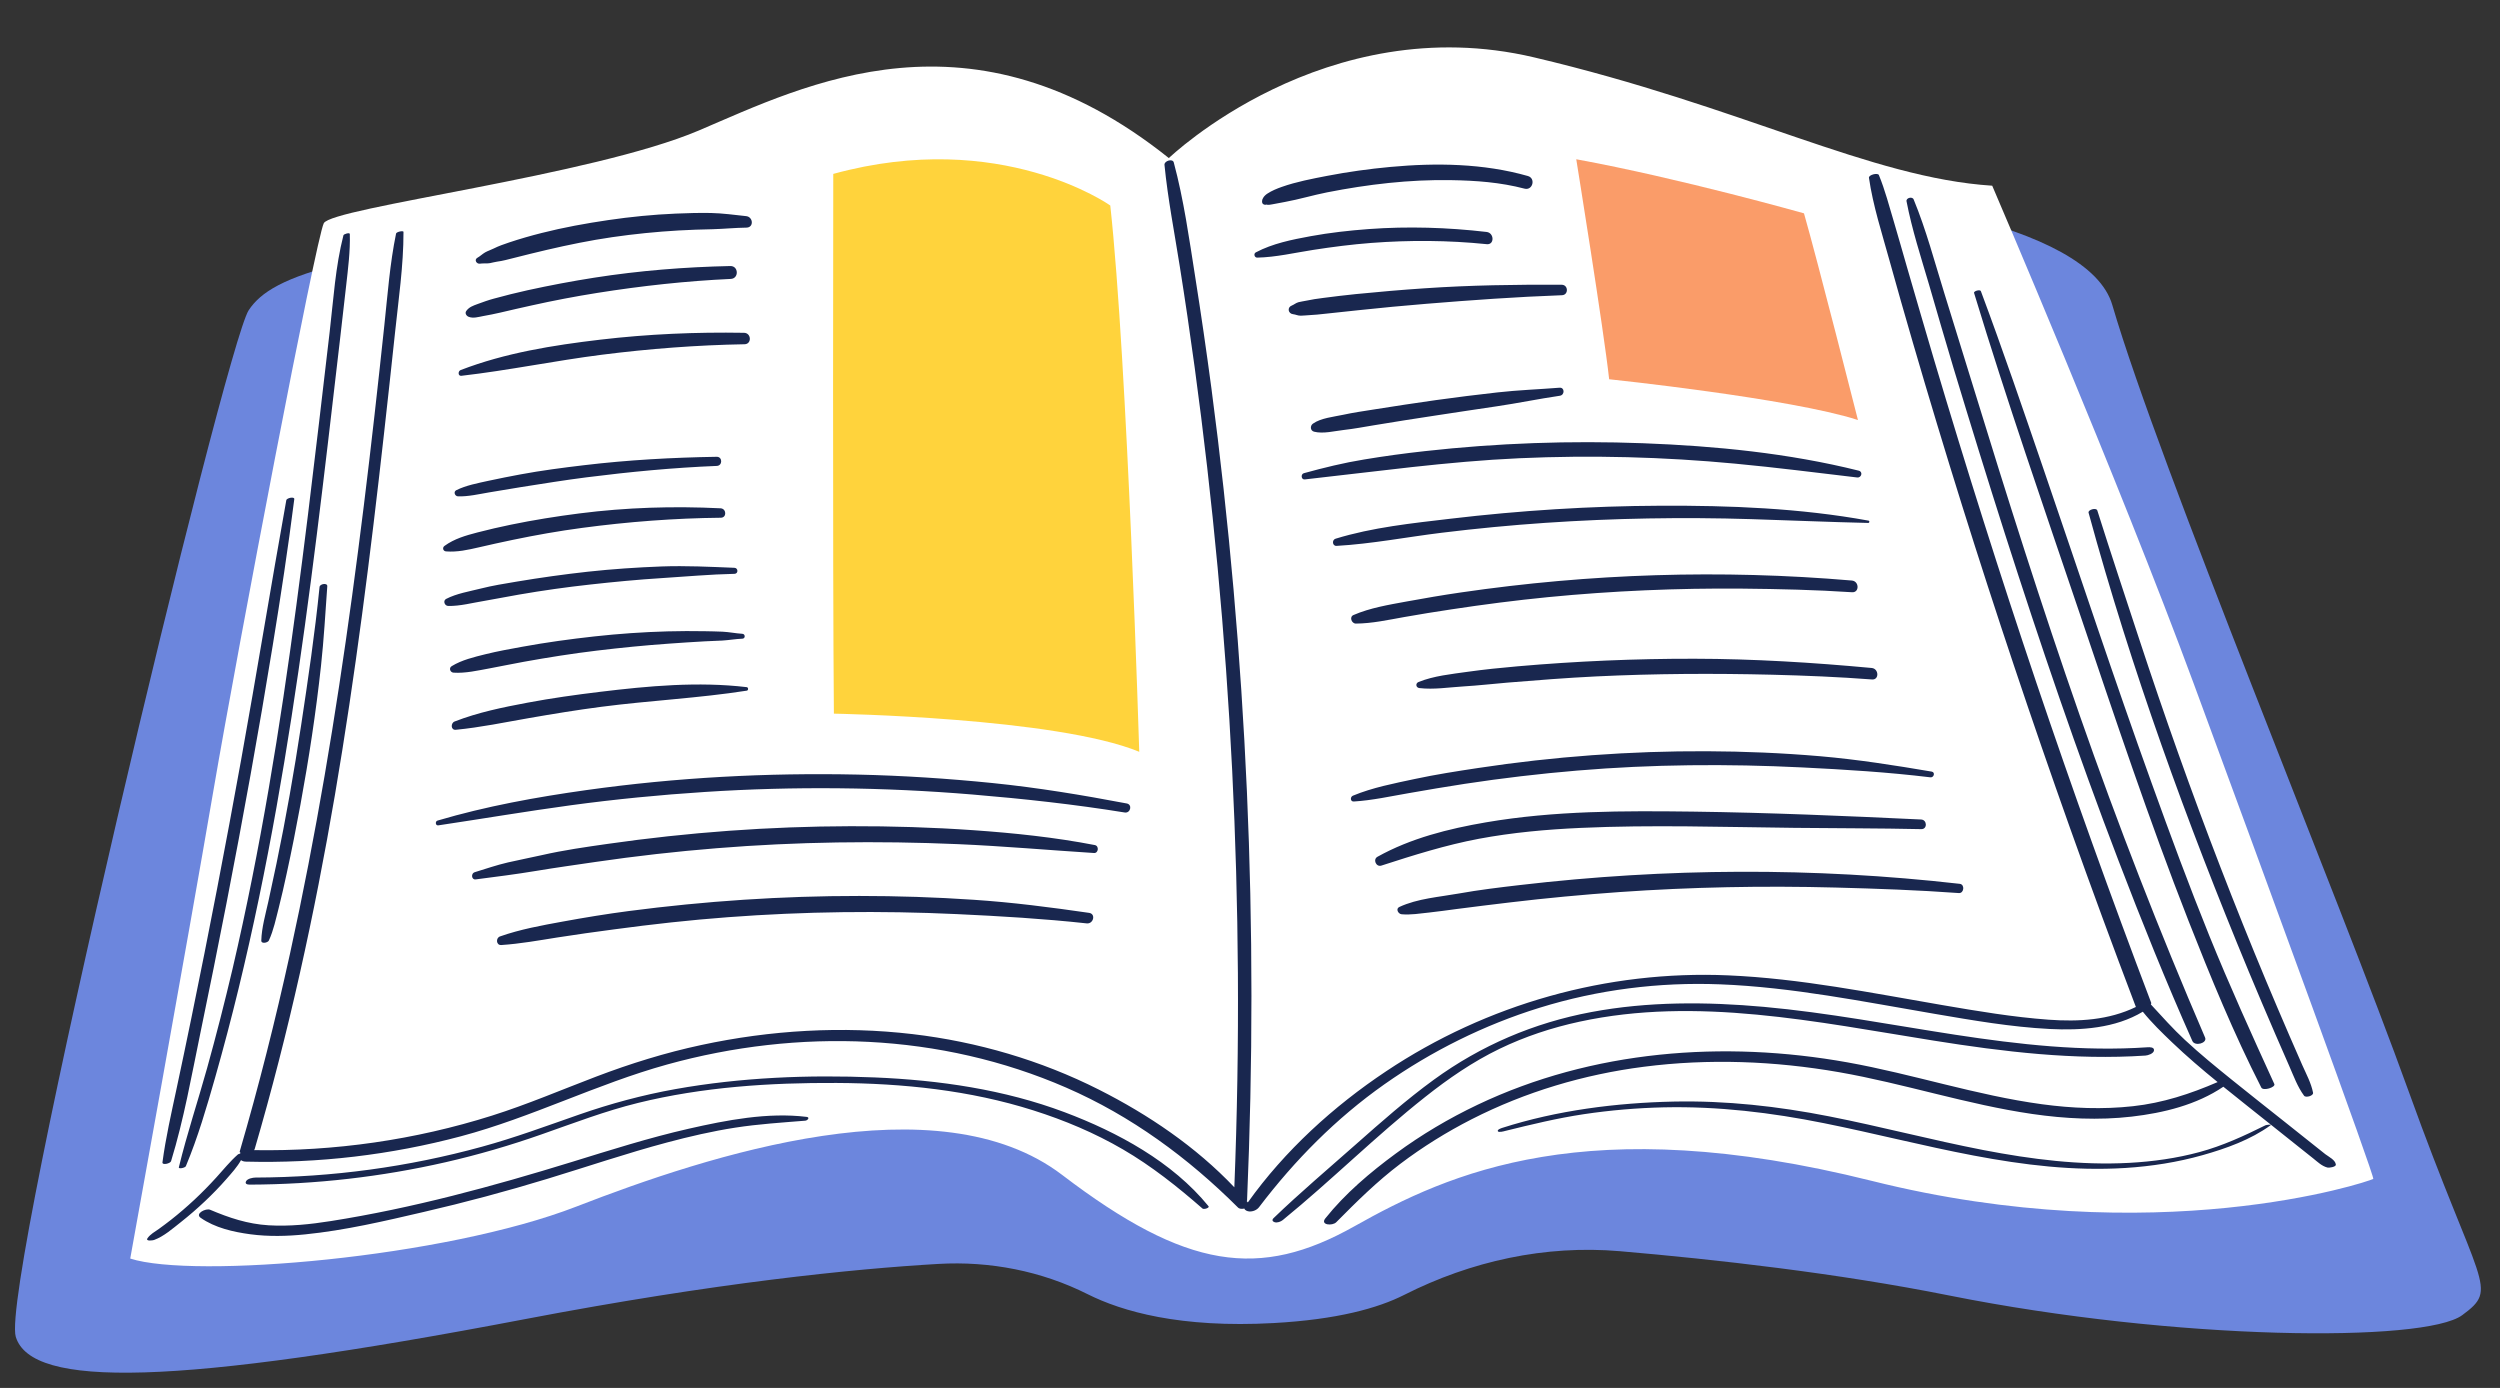
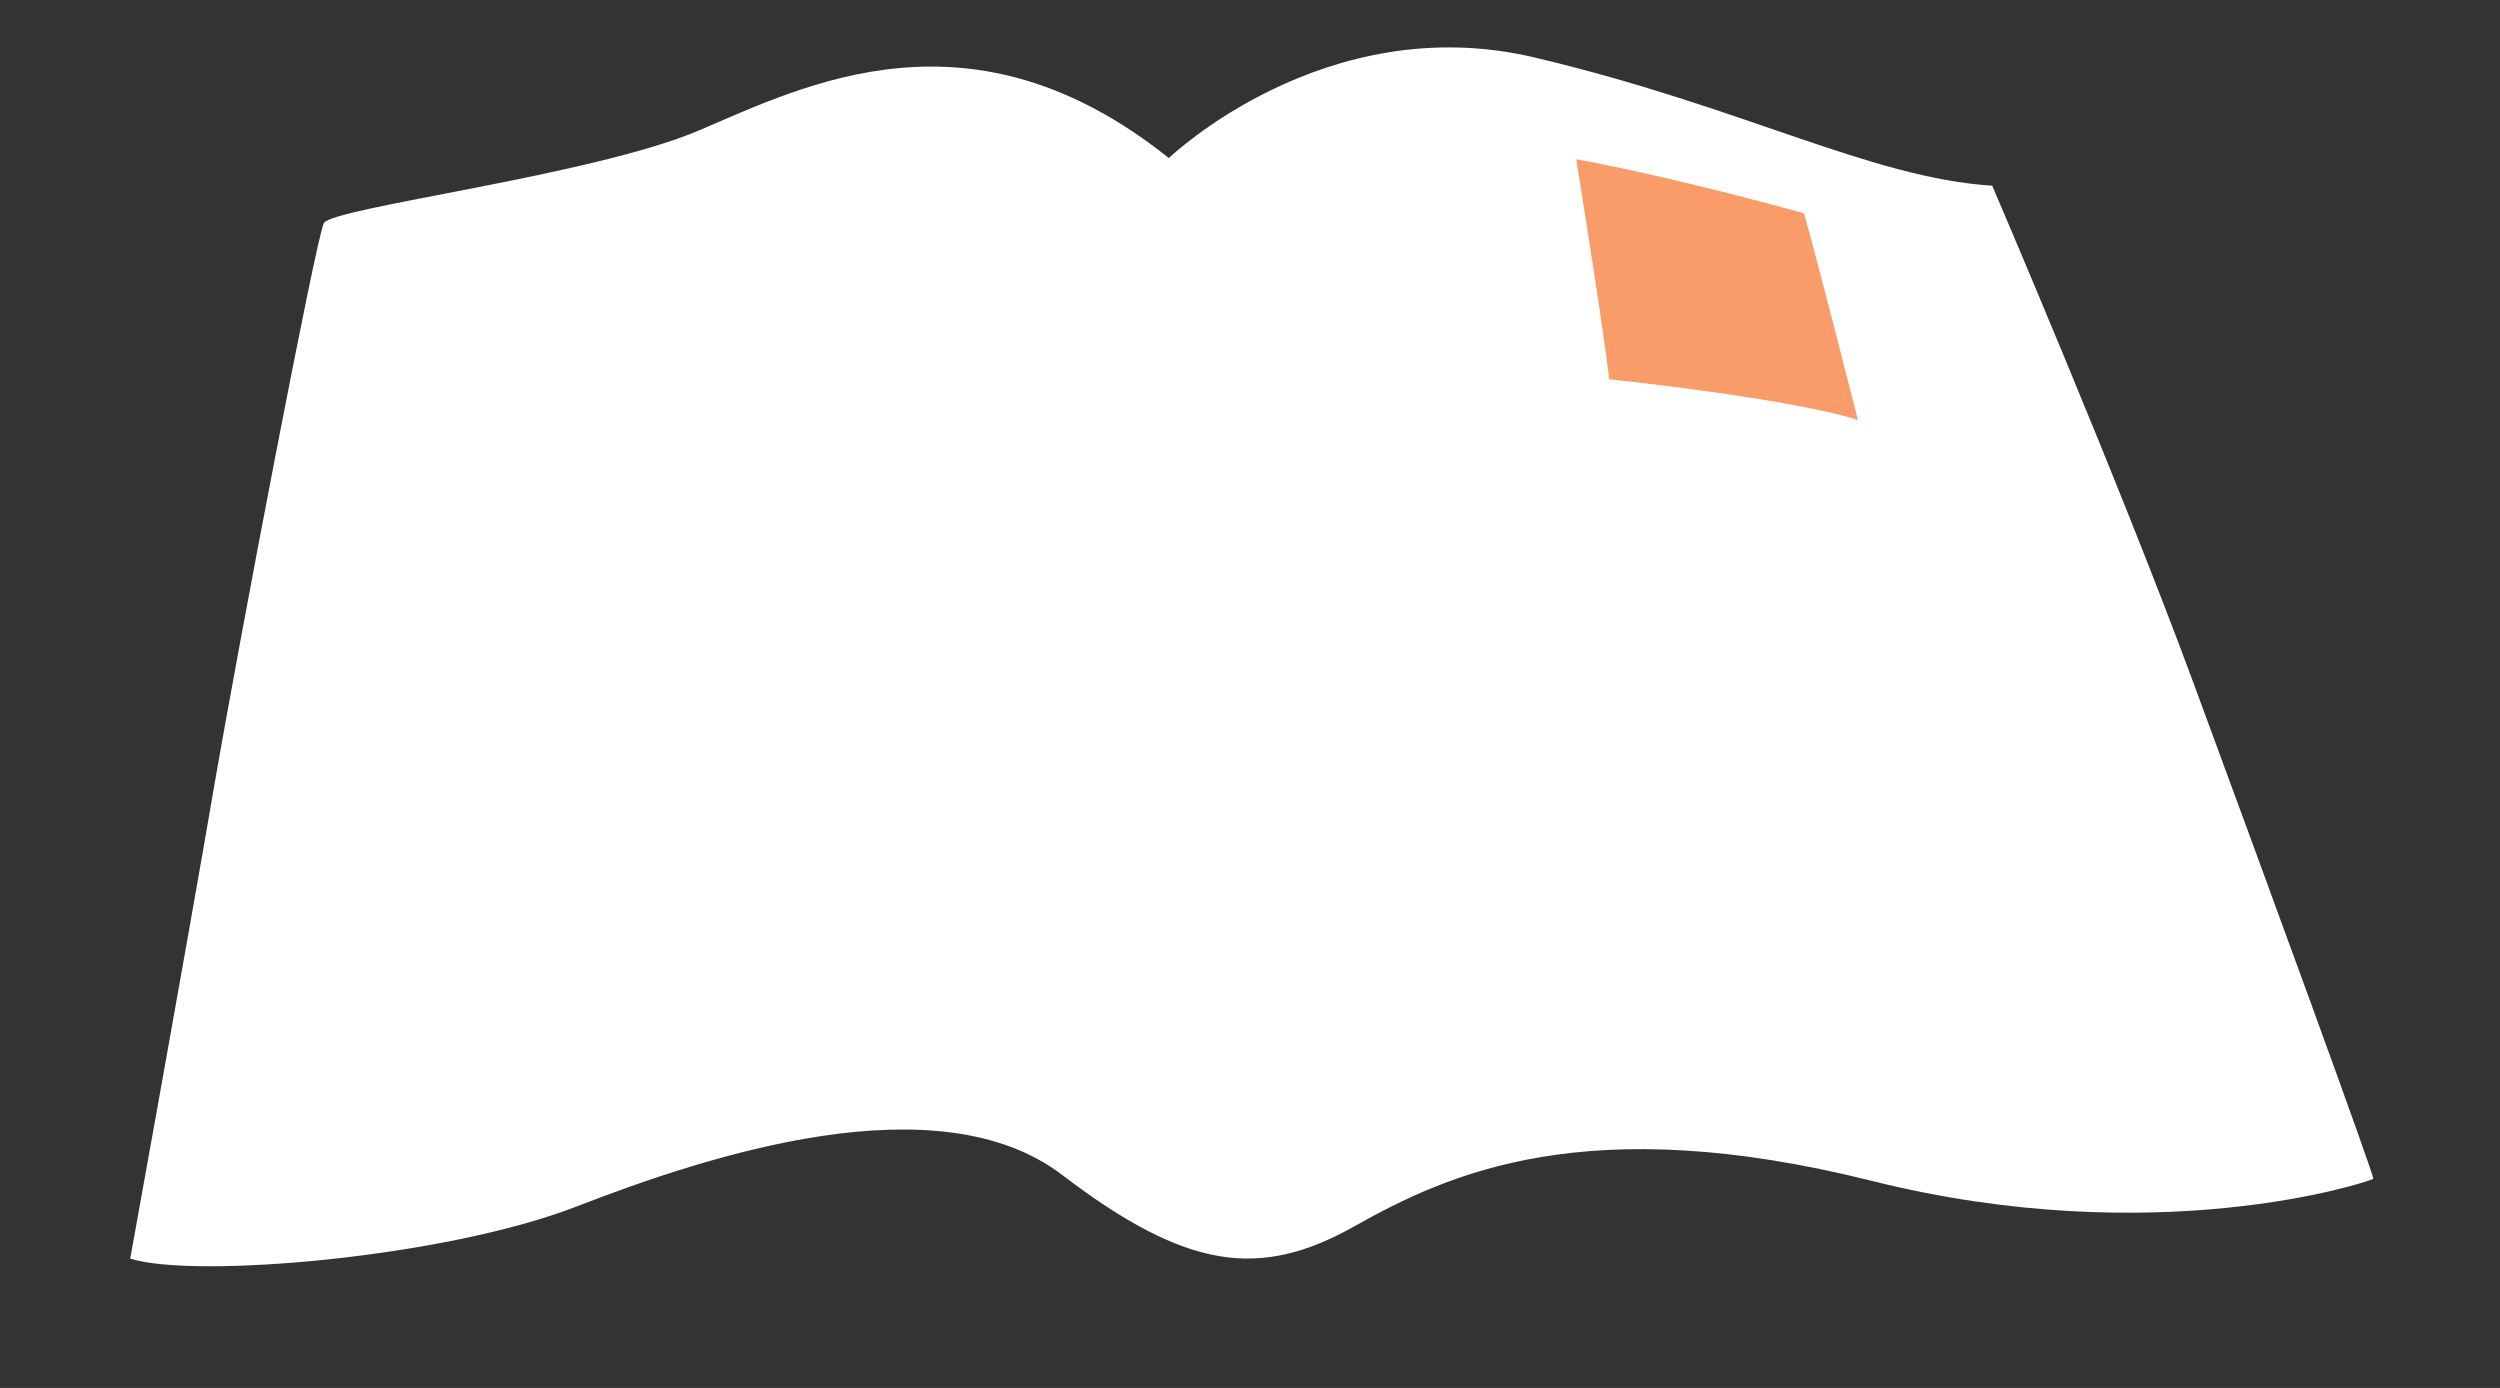
<svg xmlns="http://www.w3.org/2000/svg" fill="#000000" height="269.2" preserveAspectRatio="xMidYMid meet" version="1" viewBox="-2.9 -9.2 484.9 269.2" width="484.9" zoomAndPan="magnify">
  <rect x="-2.9" y="-9.2" width="484.9" height="269.2" fill="#333333" stroke="none" />
  <g id="change1_1">
-     <path d="M406.8,49.95c9.19,31.4,43.74,114.37,57.53,152.66s17.62,37.91,10.34,43.28 c-7.28,5.36-55.53,4.98-99.57-3.83c-21.65-4.33-45.33-6.99-63.82-8.58c-14.46-1.24-28.86,1.91-41.81,8.47 c-5.09,2.58-13.01,4.79-25.35,5.47c-18.11,1-29.39-2.25-36.06-5.6c-8.96-4.5-18.96-6.45-28.97-5.87 c-16.5,0.96-43.04,3.62-80.12,10.7c-68.17,13.02-95.74,13.4-98.81,3.45S40.75,57.85,45.35,50.95s17.62-11.49,83.87-19.15 s92.3,0,92.3,0C238.75,21.08,397.61,18.55,406.8,49.95z" fill="#6c86dd" />
-   </g>
+     </g>
  <g id="change2_1">
    <path d="M223.81,21.46c0,0,30.26-29.11,70.85-19.53s65.11,23.36,88.85,24.89c0,0,24.51,57.06,39.06,96.51 s35.23,95.92,34.85,96.13c-1.21,0.66-42.13,14.17-97.28,0.38c-55.15-13.79-81.96-1.53-100.34,8.81 c-18.38,10.34-32.55,8.43-56.68-9.96s-68.55-3.83-94.21,6.13s-74.3,14.05-86.55,10.09c0,0,11.11-61.41,16.09-90.51 S58.37,37.17,59.9,34.1c1.53-3.06,52.09-9.19,72.77-18S185.52-9.17,223.81,21.46z" fill="#ffffff" />
  </g>
  <g id="change3_1">
-     <path d="M450.16,216.68c0.05,0.47-1.32,0.66-1.62,0.58c-1.11-0.29-1.86-1.05-2.75-1.76c-0.9-0.71-1.8-1.43-2.69-2.14 c-1.79-1.43-3.59-2.86-5.38-4.29c-3.13-2.49-6.27-4.98-9.38-7.49c-5.19,3.52-11.63,5.09-17.78,5.8c-6.39,0.74-12.91,0.41-19.26-0.51 c-12.68-1.84-24.9-5.91-37.51-8.11c-12.49-2.18-25.28-2.67-37.87-1.05c-11.6,1.49-22.94,4.86-33.36,10.17 c-4.86,2.48-9.51,5.37-13.86,8.66c-4.51,3.41-8.46,7.32-12.42,11.32c-0.75,0.76-3.16,0.56-2.12-0.74 c3.83-4.81,8.73-8.95,13.67-12.58c4.97-3.66,10.31-6.82,15.88-9.47c22.23-10.57,47.71-12.53,71.75-8.21 c12.66,2.27,24.95,6.39,37.71,8.12c5.85,0.79,11.77,1.03,17.64,0.38c5.77-0.63,11.13-2.39,16.42-4.68 c-3.03-2.46-6.01-5.01-8.84-7.71c-1.92-1.84-3.95-3.8-5.67-5.94c-5.33,3.22-11.98,3.66-18.07,3.35c-7.49-0.38-14.95-1.68-22.33-2.94 c-13.79-2.35-27.57-5.17-41.59-5.72c-11.87-0.46-23.68,1.03-35.03,4.55c-10.72,3.32-20.9,8.38-30.08,14.84 c-9.39,6.62-17.38,14.71-24.32,23.84c-0.43,0.56-1.21,0.88-1.92,0.82c-0.35-0.03-0.84-0.22-0.92-0.56 c-0.45,0.11-0.96,0.08-1.23-0.19c-9.72-9.69-20.71-17.77-33.34-23.27c-24.39-10.61-51.88-11.54-77.39-4.48 c-13.64,3.78-26.3,10.27-39.99,13.92c-13.58,3.62-27.66,5.28-41.71,4.92c-0.43-0.01-0.74-0.12-0.95-0.29 c-0.75,1.34-1.86,2.55-2.83,3.66c-1.31,1.5-2.7,2.93-4.15,4.3c-1.5,1.42-3.07,2.78-4.69,4.06c-1.59,1.25-3.29,2.77-5.21,3.47 c-0.23,0.08-1.72,0.31-1.25-0.36c0.54-0.77,1.42-1.24,2.17-1.77c0.8-0.58,1.59-1.17,2.37-1.78c1.55-1.22,3.05-2.51,4.5-3.86 c1.5-1.4,2.94-2.87,4.32-4.39c1.36-1.49,2.65-3.11,4.17-4.44c0.05-0.04,0.22-0.11,0.41-0.16c0.03-0.05,0.06-0.1,0.1-0.14 c-0.13-0.06-0.2-0.16-0.16-0.29c3.7-12.67,6.92-25.47,9.75-38.36c5.03-22.92,8.87-46.1,12.04-69.35 c1.59-11.68,3.03-23.39,4.35-35.11c0.66-5.82,1.29-11.63,1.91-17.45c0.63-5.9,1.07-11.93,2.27-17.75c0.07-0.33,1.44-0.64,1.44-0.31 c0.01,6.52-0.97,13.13-1.65,19.61c-0.69,6.53-1.41,13.07-2.14,19.6c-2.61,23.38-5.55,46.74-9.5,69.94 c-3.95,23.16-8.98,46.16-15.57,68.72c-0.02,0.08-0.07,0.15-0.14,0.22c15.62,0.26,31.24-1.98,46.15-6.69 c6.87-2.17,13.49-5.01,20.22-7.57c6.65-2.53,13.43-4.64,20.39-6.13c13.44-2.89,27.34-3.72,41.01-2.11 c12.53,1.48,24.83,5.07,36.1,10.76c9.62,4.86,18.83,11.09,26.28,18.95c0.55-13.85,0.78-27.71,0.69-41.56 c-0.17-26.25-1.48-52.5-3.93-78.64c-1.22-12.99-2.7-25.95-4.46-38.88c-0.89-6.54-1.85-13.08-2.89-19.6 c-1.03-6.52-2.31-13.06-2.96-19.63c-0.08-0.78,1.59-1.28,1.8-0.48c1.94,7.21,2.98,14.72,4.14,22.08c1.15,7.25,2.2,14.51,3.17,21.78 c3.43,25.94,5.72,52.03,6.88,78.17c1.17,26.39,1.16,52.83,0.03,79.22c0,0.08-0.03,0.16-0.06,0.23c0.07,0.08,0.14,0.16,0.21,0.24 c7.16-10.04,16.61-18.64,26.84-25.45c19.54-13.03,42.86-19.6,66.32-18.59c13.99,0.6,27.75,3.4,41.51,5.76 c6.84,1.17,13.73,2.34,20.65,2.84c5.81,0.42,11.66,0.09,16.93-2.47c-0.01-0.01-0.02-0.02-0.02-0.03 c-4.4-11.58-8.68-23.2-12.83-34.87c-7.35-20.67-14.32-41.48-20.88-62.41c-3.29-10.51-6.47-21.04-9.55-31.61 c-1.54-5.29-3.05-10.58-4.52-15.88c-1.45-5.26-3.2-10.62-3.98-16.03c-0.08-0.56,1.72-1.04,1.93-0.52c1.2,2.92,1.99,6.01,2.9,9.03 c0.88,2.95,1.7,5.91,2.56,8.87c1.72,5.91,3.43,11.82,5.18,17.72c6.25,21.03,12.86,41.95,19.87,62.74 c7.04,20.86,14.48,41.59,22.3,62.17c0.04,0.11,0.01,0.22-0.07,0.32c2.16,2.34,4.26,4.71,6.61,6.89c2.93,2.73,6.03,5.25,9.15,7.77 c3.32,2.68,6.67,5.32,10.01,7.97c1.8,1.43,3.59,2.86,5.39,4.29c0.9,0.71,1.8,1.43,2.69,2.14 C448.81,215.19,450.07,215.79,450.16,216.68z M376,62.17c3.24,10.72,6.54,21.42,9.95,32.09c6.82,21.31,14.03,42.51,22.03,63.41 c4.51,11.79,9.22,23.51,14.35,35.04c0.49,1.1,2.93,0.42,2.47-0.66c-8.85-20.56-16.95-41.39-24.33-62.53 c-7.38-21.14-14.13-42.49-20.7-63.9c-1.83-5.97-3.68-11.92-5.53-17.88c-1.9-6.11-3.53-12.34-5.97-18.26 c-0.25-0.62-1.51-0.31-1.38,0.37c1.06,5.5,2.8,10.83,4.38,16.2C372.84,51.43,374.38,56.81,376,62.17z M421.58,169.4 c4.29,10.92,8.78,21.88,14.12,32.34c0.37,0.73,2.81-0.05,2.53-0.68c-4.36-9.55-8.69-19.08-12.63-28.81 c-3.94-9.73-7.57-19.58-11.13-29.46c-7.27-20.15-13.98-40.51-20.93-60.78c-3.98-11.62-7.93-23.24-12.23-34.74 c-0.14-0.38-1.43-0.02-1.32,0.35c6.35,20.92,13.53,41.61,20.54,62.32C407.27,129.85,413.9,149.81,421.58,169.4z M438.46,191.47 c0.89,2.05,1.78,4.09,2.68,6.14c0.86,1.95,1.59,4,2.86,5.72c0.33,0.44,1.86,0.02,1.74-0.59c-0.37-1.87-1.3-3.58-2.07-5.31 c-0.84-1.9-1.67-3.79-2.49-5.7c-1.55-3.58-3.08-7.18-4.59-10.78c-3.04-7.28-5.98-14.61-8.82-21.97 c-5.63-14.58-10.85-29.31-15.73-44.15c-2.74-8.33-5.51-16.67-8.15-25.03c-0.19-0.59-1.85-0.14-1.69,0.45 c8.26,30.29,19,59.9,31.03,88.9C434.94,183.26,436.69,187.37,438.46,191.47z M287.93,194.24c4.94-2.39,10.16-4.11,15.52-5.27 c22.76-4.94,46.11,0.07,68.66,3.66c13.59,2.17,27.33,3.83,41.11,2.91c0.5-0.03,1.59-0.38,1.67-0.99c0.09-0.67-0.85-0.65-1.27-0.62 c-25.1,1.72-49.58-5.6-74.4-7.84c-11.12-1-22.46-1.06-33.48,1.01c-11.13,2.09-21.37,6.46-30.53,13.12 c-5.29,3.85-10.2,8.19-15.1,12.52c-5.35,4.74-10.84,9.37-15.99,14.33c-0.35,0.34-0.23,0.65,0.21,0.79c0.5,0.16,1.2-0.11,1.58-0.42 c9.44-7.69,18.08-16.34,27.64-23.89C278.03,200,282.78,196.73,287.93,194.24z M436.51,209.06c-4.15,2.06-8.3,3.98-12.78,5.19 c-4.46,1.21-9.06,1.85-13.67,2.1c-9.5,0.51-18.97-0.69-28.28-2.49c-10.01-1.94-19.88-4.56-29.89-6.53c-9.94-1.96-20-3.08-30.15-2.87 c-11.15,0.24-22.65,1.7-33.29,5.11c-0.21,0.07-0.98,0.33-0.83,0.64c0.14,0.3,1.2,0.01,1.37-0.04c5.07-1.25,10.11-2.48,15.29-3.26 c5.14-0.77,10.34-1.21,15.53-1.33c10.49-0.23,20.85,1.01,31.11,3.08c19.33,3.89,38.46,9.93,58.41,8.68c5.06-0.32,10.12-1.11,15-2.49 c4.56-1.29,9.32-2.99,13.18-5.8C437.83,208.83,436.65,208.99,436.51,209.06z M203.6,206.53c-11.74-4.41-24.33-6.23-36.81-6.75 c-12.88-0.54-25.98-0.01-38.68,2.26c-6.37,1.14-12.59,2.82-18.7,4.95c-6.26,2.18-12.44,4.48-18.84,6.23 c-14.3,3.93-29.08,5.93-43.91,5.98c-0.52,0-1.56,0.2-1.83,0.71c-0.28,0.53,0.24,0.66,0.71,0.66c12.77-0.04,25.51-1.5,37.96-4.34 c6.31-1.44,12.54-3.26,18.65-5.41c6.2-2.17,12.32-4.53,18.71-6.1c12.54-3.09,25.61-3.94,38.49-3.87 c12.87,0.07,25.87,1.41,38.18,5.32c6.03,1.91,11.91,4.38,17.38,7.57c5.55,3.23,10.6,7.25,15.43,11.47c0.26,0.22,1.43-0.12,1.16-0.46 C224.48,216.14,213.86,210.39,203.6,206.53z M153.55,207.43c-7.56-0.92-15.53,0.63-22.88,2.3c-7.68,1.75-15.19,4.14-22.71,6.46 c-15.28,4.71-30.88,8.96-46.7,11.45c-3.98,0.63-8.02,1.06-12.05,0.82c-4.08-0.25-7.64-1.44-11.37-3.02 c-0.79-0.33-2.98,0.74-1.83,1.56c2.75,1.94,6.36,2.76,9.65,3.2c3.52,0.47,7.11,0.38,10.64,0.02c7.74-0.78,15.43-2.59,22.99-4.35 c8.05-1.86,16.03-4,23.93-6.41c7.76-2.36,15.44-4.98,23.28-7.07c4.35-1.16,8.75-2.18,13.2-2.87c4.51-0.7,9.03-0.98,13.57-1.35 C153.73,208.15,154.26,207.52,153.55,207.43z M37.27,197.97c-1.79,6.42-3.9,12.75-5.48,19.23c-0.1,0.4,1.22,0.12,1.36-0.21 c2.34-5.61,4.04-11.45,5.71-17.3c1.62-5.7,3.13-11.44,4.53-17.2c2.82-11.61,5.23-23.31,7.33-35.07c4.19-23.42,7.19-47.04,9.98-70.66 c0.79-6.68,1.56-13.37,2.34-20.05c0.41-3.5,0.8-7.01,1.2-10.51c0.37-3.33,0.81-6.66,0.71-10.02c-0.01-0.32-1.17-0.01-1.24,0.27 c-1.55,6.05-1.94,12.46-2.66,18.66c-0.69,5.92-1.38,11.84-2.08,17.76c-1.39,11.82-2.82,23.63-4.4,35.43 c-3.15,23.62-6.94,47.18-12.36,70.4C40.69,185.14,39.05,191.58,37.27,197.97z M30.28,216.02c2.49-8.12,3.97-16.57,5.69-24.88 c1.74-8.37,3.42-16.75,5.06-25.14c3.23-16.61,6.25-33.26,8.96-49.96c1.54-9.46,2.99-18.92,4.19-28.43c0.07-0.54-1.47-0.24-1.55,0.22 c-3.01,16.78-5.74,33.62-8.77,50.4c-3.01,16.66-6.2,33.29-9.61,49.87c-0.96,4.67-1.93,9.33-2.93,13.99c-1,4.71-2.08,9.38-2.71,14.16 C28.54,216.86,30.14,216.48,30.28,216.02z M59.08,104.64c-0.9,8.97-2.23,17.95-3.58,26.87c-1.36,8.98-2.93,17.93-4.78,26.82 c-0.51,2.46-1.04,4.91-1.58,7.37c-0.54,2.44-1.29,5.03-1.36,7.53c-0.02,0.71,1.27,0.43,1.47-0.01c0.92-2,1.36-4.2,1.91-6.32 c0.57-2.2,1.05-4.43,1.54-6.65c0.97-4.44,1.85-8.9,2.67-13.36c1.64-8.93,3.01-17.9,3.99-26.93c0.56-5.14,0.85-10.3,1.22-15.45 C60.63,103.79,59.14,104.04,59.08,104.64z M90.19,41.94c0.65-0.1,1.28,0.01,1.93-0.1c0.46-0.08,0.92-0.23,1.39-0.29 c1.11-0.14,2.14-0.44,3.23-0.71c2.13-0.54,4.26-1.07,6.4-1.57c4.21-0.98,8.44-1.85,12.71-2.47c4.27-0.62,8.57-1.05,12.88-1.3 c2.19-0.13,4.39-0.19,6.58-0.24c2.2-0.06,4.37-0.28,6.57-0.31c1.48-0.02,1.32-2.09-0.06-2.23c-2.27-0.24-4.54-0.56-6.83-0.61 c-2.27-0.04-4.55,0.02-6.82,0.12c-4.39,0.19-8.76,0.62-13.1,1.26c-4.34,0.64-8.66,1.42-12.91,2.5c-2.13,0.54-4.24,1.14-6.32,1.84 c-1.03,0.35-2.01,0.68-2.96,1.16c-0.54,0.28-1.15,0.46-1.68,0.76c-0.54,0.31-0.97,0.75-1.51,1.05 C89.01,41.19,89.54,42.04,90.19,41.94z M87.98,52.24c0.9,0.37,1.93,0.03,2.86-0.14c1.11-0.2,2.2-0.41,3.3-0.67 c2.02-0.49,4.06-0.93,6.09-1.39c4.22-0.94,8.47-1.75,12.74-2.43c8.56-1.36,17.21-2.31,25.87-2.71c1.61-0.07,1.53-2.53-0.08-2.5 c-8.85,0.19-17.65,0.89-26.4,2.26c-4.34,0.68-8.66,1.5-12.95,2.44c-2.18,0.48-4.35,1.03-6.51,1.62c-1.08,0.29-2.13,0.67-3.19,1.06 c-0.86,0.32-1.62,0.57-2.17,1.33C87.21,51.57,87.58,52.08,87.98,52.24z M86.59,63.69c9.14-1.05,18.15-2.93,27.28-4.09 c9.15-1.16,18.42-1.87,27.64-2.03c1.44-0.03,1.33-2.19-0.09-2.22c-9.33-0.16-18.61,0.24-27.88,1.33c-9.2,1.09-18.44,2.56-27.1,5.9 C85.9,62.79,85.91,63.77,86.59,63.69z M85.92,87.07c1.96,0.07,4.08-0.43,6.02-0.76c2.09-0.35,4.17-0.71,6.26-1.04 c4.23-0.66,8.44-1.35,12.69-1.89c8.37-1.06,16.81-1.87,25.25-2.21c1.13-0.05,1.12-1.78-0.02-1.77c-8.61,0.14-17.18,0.61-25.73,1.63 c-4.13,0.49-8.28,1.03-12.37,1.79c-2.07,0.39-4.14,0.79-6.2,1.24c-2.04,0.45-4.34,0.88-6.22,1.82 C84.99,86.19,85.33,87.05,85.92,87.07z M83.61,97.75c2.19,0.17,4.25-0.3,6.38-0.79c2.17-0.5,4.35-0.99,6.53-1.44 c4.47-0.93,8.97-1.73,13.49-2.33c8.9-1.19,17.92-1.88,26.9-1.97c1.19-0.01,1.11-1.77-0.05-1.83c-9.16-0.45-18.26-0.17-27.36,0.99 c-4.46,0.57-8.91,1.28-13.32,2.19c-2.18,0.45-4.35,0.95-6.5,1.51c-2.25,0.59-4.45,1.21-6.36,2.6C82.85,97.01,83.02,97.7,83.61,97.75 z M97.75,106.13c4.61-0.8,9.24-1.45,13.88-1.96c4.6-0.51,9.21-0.95,13.83-1.24c4.71-0.3,9.39-0.73,14.11-0.83 c0.76-0.02,0.73-1.14-0.02-1.17c-4.72-0.19-9.41-0.43-14.13-0.26c-4.78,0.18-9.56,0.5-14.32,1.02c-4.63,0.51-9.25,1.16-13.84,1.93 c-2.31,0.39-4.66,0.76-6.93,1.34c-2.18,0.55-4.68,0.96-6.69,2c-0.68,0.35-0.31,1.35,0.38,1.37c2.27,0.06,4.77-0.62,7.01-0.98 C93.28,106.97,95.51,106.51,97.75,106.13z M85.07,121.27c2.31,0.15,4.71-0.42,6.98-0.83c2.22-0.41,4.43-0.88,6.65-1.28 c4.71-0.85,9.44-1.6,14.19-2.17c4.64-0.56,9.3-1.02,13.96-1.35c2.33-0.17,4.67-0.32,7-0.45c1.13-0.06,2.26-0.09,3.38-0.15 c1.29-0.08,2.56-0.31,3.86-0.36c0.62-0.02,0.59-0.92-0.01-0.95c-1.3-0.08-2.58-0.35-3.87-0.41c-1.13-0.05-2.26-0.07-3.38-0.09 c-2.42-0.04-4.83-0.04-7.25,0.03c-4.75,0.13-9.48,0.46-14.2,0.98c-4.69,0.52-9.37,1.16-14.01,2.01c-2.37,0.43-4.76,0.86-7.1,1.44 c-2.21,0.55-4.59,1.11-6.55,2.31C84.1,120.37,84.41,121.23,85.07,121.27z M85.5,132.35c4.78-0.46,9.47-1.44,14.21-2.27 c4.67-0.81,9.33-1.58,14.03-2.19c9.38-1.22,18.88-1.67,28.21-3.13c0.34-0.05,0.32-0.64-0.01-0.68c-9.44-1.12-19.07-0.23-28.47,0.91 c-4.71,0.57-9.43,1.23-14.1,2.11c-4.79,0.9-9.54,1.87-14.09,3.64C84.49,131.04,84.51,132.44,85.5,132.35z M82.1,150.89 c8.57-1.28,17.11-2.73,25.7-3.9c8.63-1.17,17.31-2.02,26-2.58c17.31-1.13,34.71-0.94,51.99,0.5c9.83,0.82,19.72,1.9,29.46,3.48 c1.13,0.18,1.54-1.54,0.39-1.75c-8.64-1.64-17.27-3.07-26.02-3.96c-8.7-0.88-17.43-1.45-26.17-1.64c-17.57-0.38-35.18,0.56-52.58,3 c-9.75,1.37-19.47,3.13-28.91,5.92C81.46,150.11,81.56,150.97,82.1,150.89z M209.46,154.71c-7.72-1.5-15.67-2.33-23.51-2.88 c-7.94-0.56-15.91-0.8-23.87-0.78c-15.75,0.04-31.53,1.19-47.12,3.43c-4.26,0.61-8.56,1.22-12.76,2.18c-2.19,0.5-4.4,0.91-6.59,1.42 c-2.2,0.51-4.3,1.24-6.46,1.9c-0.73,0.23-0.62,1.5,0.21,1.39c3.93-0.51,7.82-1,11.73-1.65c3.83-0.64,7.69-1.17,11.54-1.74 c7.8-1.14,15.64-2.03,23.49-2.66c15.55-1.26,31.17-1.46,46.76-0.79c8.82,0.38,17.6,1.16,26.41,1.72 C210.16,156.31,210.32,154.88,209.46,154.71z M185.95,165.32c-7.38-0.5-14.78-0.74-22.18-0.74c-14.96-0.01-29.91,0.99-44.74,2.93 c-4.28,0.56-8.54,1.26-12.79,2.04c-4.1,0.75-8.22,1.49-12.16,2.88c-0.86,0.3-0.76,1.74,0.25,1.67c3.64-0.24,7.23-0.89,10.82-1.46 c3.68-0.58,7.38-1.09,11.07-1.58c7.34-0.99,14.7-1.81,22.08-2.36c14.77-1.11,29.6-1.29,44.39-0.6c8.39,0.39,16.83,0.89,25.19,1.8 c1.31,0.14,1.81-1.85,0.46-2.04C200.9,166.78,193.47,165.82,185.95,165.32z M242.85,30.46c-0.01,0.01-0.02,0.03-0.03,0.04 c0.02,0,0.06,0.01,0.14,0.02c0.28,0.03,0.65-0.04,0.92-0.09c0.88-0.16,1.67-0.32,2.45-0.46c2.74-0.5,5.43-1.32,8.17-1.86 c7.91-1.56,15.99-2.51,24.06-2.37c4.83,0.08,9.55,0.42,14.24,1.65c1.58,0.41,2.22-2,0.65-2.45c-8.64-2.46-17.81-2.58-26.69-1.76 c-4.11,0.38-8.2,0.95-12.25,1.73c-2.94,0.57-5.96,1.14-8.79,2.14c-0.89,0.31-1.95,0.74-2.81,1.31c-0.31,0.2-0.63,0.5-0.81,0.82 c-0.06,0.11-0.11,0.22-0.16,0.33c-0.05,0.12-0.09,0.69-0.04,0.32C241.82,30.43,242.4,30.63,242.85,30.46z M242.81,30.5 c0,0.01-0.01,0.01-0.01,0.02C242.82,30.51,242.82,30.51,242.81,30.5z M242.81,30.5C242.82,30.5,242.82,30.5,242.81,30.5 C242.77,30.49,242.8,30.5,242.81,30.5z M240.95,40.77c3.64-0.08,7.25-0.94,10.86-1.5c3.73-0.58,7.48-1.06,11.25-1.35 c7.47-0.57,14.95-0.52,22.41,0.24c1.53,0.16,1.46-2.2-0.03-2.37c-7.58-0.88-15.26-1.12-22.87-0.56c-3.77,0.28-7.54,0.7-11.25,1.38 c-3.64,0.67-7.36,1.41-10.64,3.14C240.19,40.01,240.41,40.78,240.95,40.77z M260.1,47.84c-2.13,0.21-4.25,0.48-6.37,0.75 c-1.12,0.14-2.21,0.3-3.32,0.54c-0.47,0.1-0.97,0.16-1.44,0.28c-0.55,0.15-0.83,0.46-1.33,0.66c-0.93,0.36-0.69,1.57,0.26,1.67 c0.53,0.06,0.9,0.29,1.48,0.29c0.49,0,0.98-0.07,1.47-0.09c1.15-0.05,2.28-0.17,3.43-0.3c2.13-0.23,4.25-0.45,6.38-0.68 c4.34-0.47,8.68-0.87,13.03-1.23c8.77-0.72,17.57-1.35,26.37-1.67c1.31-0.05,1.25-2.02-0.05-2.03c-8.89-0.05-17.75,0.08-26.63,0.69 C268.94,47.02,264.52,47.4,260.1,47.84z M257.79,74.19c1.93-0.22,3.86-0.58,5.77-0.9c4.02-0.67,8.04-1.3,12.07-1.91 c3.92-0.59,7.84-1.2,11.76-1.77c4.1-0.6,8.15-1.45,12.26-2.05c0.97-0.14,0.96-1.64-0.06-1.56c-4.01,0.32-8.04,0.46-12.03,0.91 c-4,0.45-8,0.94-11.99,1.5c-4.04,0.57-8.08,1.19-12.11,1.83c-1.95,0.31-3.91,0.59-5.83,1.01c-1.81,0.39-4.34,0.63-5.87,1.72 c-0.58,0.41-0.55,1.35,0.21,1.56C253.73,74.99,255.99,74.39,257.79,74.19z M261.69,79.92c-3.98,0.65-7.8,1.59-11.69,2.66 c-0.65,0.18-0.53,1.29,0.17,1.21c13.86-1.53,27.66-3.48,41.61-4.11c13.96-0.63,27.97-0.26,41.88,1.05 c7.9,0.74,15.77,1.75,23.65,2.68c0.85,0.1,1.18-1.11,0.31-1.32c-13.65-3.4-27.79-4.79-41.82-5.32c-14.12-0.53-28.27-0.04-42.31,1.53 C269.54,78.73,265.61,79.27,261.69,79.92z M359.51,91.78c-13.29-2.42-26.87-2.95-40.36-2.89c-13.61,0.06-27.2,0.92-40.71,2.52 c-7.44,0.88-15.12,1.67-22.3,3.88c-0.74,0.23-0.63,1.44,0.2,1.39c6.84-0.39,13.63-1.72,20.42-2.55c6.68-0.82,13.38-1.46,20.09-1.92 c13.26-0.9,26.57-1.13,39.85-0.72c7.59,0.23,15.17,0.57,22.76,0.74C359.73,92.24,359.77,91.82,359.51,91.78z M260.08,111.75 c3.11-0.01,6.34-0.73,9.4-1.27c3.02-0.54,6.05-1.02,9.08-1.48c6.25-0.95,12.51-1.76,18.81-2.38c12.52-1.22,25.11-1.76,37.69-1.65 c7.1,0.07,14.18,0.23,21.26,0.7c1.46,0.1,1.41-2.14-0.03-2.27c-25.35-2.17-50.73-1.36-75.9,2.32c-3.51,0.51-7,1.11-10.49,1.75 c-3.42,0.63-7.07,1.23-10.28,2.62C258.76,110.46,259.26,111.75,260.08,111.75z M360.13,120.36c-11.43-1.06-22.87-1.77-34.35-1.79 c-11.47-0.02-22.92,0.47-34.34,1.47c-3.22,0.28-6.46,0.61-9.66,1.06c-3.16,0.45-6.56,0.78-9.54,1.98c-0.64,0.26-0.53,1.1,0.16,1.18 c2.84,0.33,5.7-0.15,8.54-0.32c2.86-0.17,5.71-0.5,8.56-0.74c5.72-0.47,11.43-0.92,17.16-1.2c11.38-0.55,22.76-0.61,34.15-0.33 c6.46,0.16,12.93,0.43,19.37,0.92C361.62,122.72,361.55,120.49,360.13,120.36z M371.77,140.46c-7.18-1.22-14.35-2.35-21.62-2.98 c-7.33-0.63-14.69-0.94-22.04-0.97c-14.81-0.06-29.67,1.03-44.31,3.25c-4.1,0.62-8.22,1.26-12.28,2.13 c-4.02,0.86-8.2,1.66-12.01,3.24c-0.56,0.23-0.53,1.18,0.18,1.13c3.57-0.22,7.13-1.01,10.65-1.62c3.62-0.63,7.25-1.26,10.89-1.81 c7.23-1.1,14.51-1.96,21.8-2.57c14.51-1.22,29.08-1.33,43.62-0.61c8.29,0.41,16.63,0.92,24.87,1.92 C372.22,141.65,372.5,140.58,371.77,140.46z M303.68,151.38c13.81-0.63,27.66-0.16,41.47-0.01c8.2,0.09,16.4,0.07,24.6,0.25 c1.21,0.03,1.16-1.82-0.04-1.87c-14.76-0.7-29.49-1.33-44.26-1.53c-13.41-0.17-26.87-0.19-40.13,2.08 c-7.24,1.24-14.6,3.08-21.05,6.68c-0.93,0.52-0.26,2.04,0.76,1.71c6.24-2.02,12.46-3.98,18.91-5.2 C290.46,152.27,297.07,151.68,303.68,151.38z M268.95,168.13c1.76,0.16,3.56-0.15,5.31-0.33c1.78-0.19,3.54-0.45,5.32-0.68 c3.47-0.45,6.94-0.88,10.42-1.29c7.04-0.84,14.1-1.5,21.16-2c13.97-0.98,28-1.25,42-0.88c7.96,0.21,15.93,0.49,23.88,1.07 c1.01,0.07,1.2-1.67,0.18-1.79c-28.39-3.24-56.98-3.08-85.36,0.24c-3.93,0.46-7.88,0.93-11.77,1.63c-3.8,0.68-8.03,0.97-11.56,2.61 C267.75,167.05,268.29,168.07,268.95,168.13z" fill="#19274f" />
-   </g>
+     </g>
  <g id="change4_1">
-     <path d="M212.45,30.66c3.32,30.35,5.62,105.96,5.62,105.96c-16.09-6.64-59.23-7.4-59.23-7.4 c-0.26-28.58-0.12-104.69-0.12-104.69C191.26,15.59,212.45,30.66,212.45,30.66z" fill="#ffd33c" />
-   </g>
+     </g>
  <g id="change5_1">
    <path d="M302.83,21.69c0,0,5.36,33.22,6.38,42.67c0,0,35.23,3.69,48.26,7.91c0,0-7.91-31.18-10.47-40.09 C347,32.19,323.04,25.39,302.83,21.69z" fill="#fa9c69" />
  </g>
</svg>